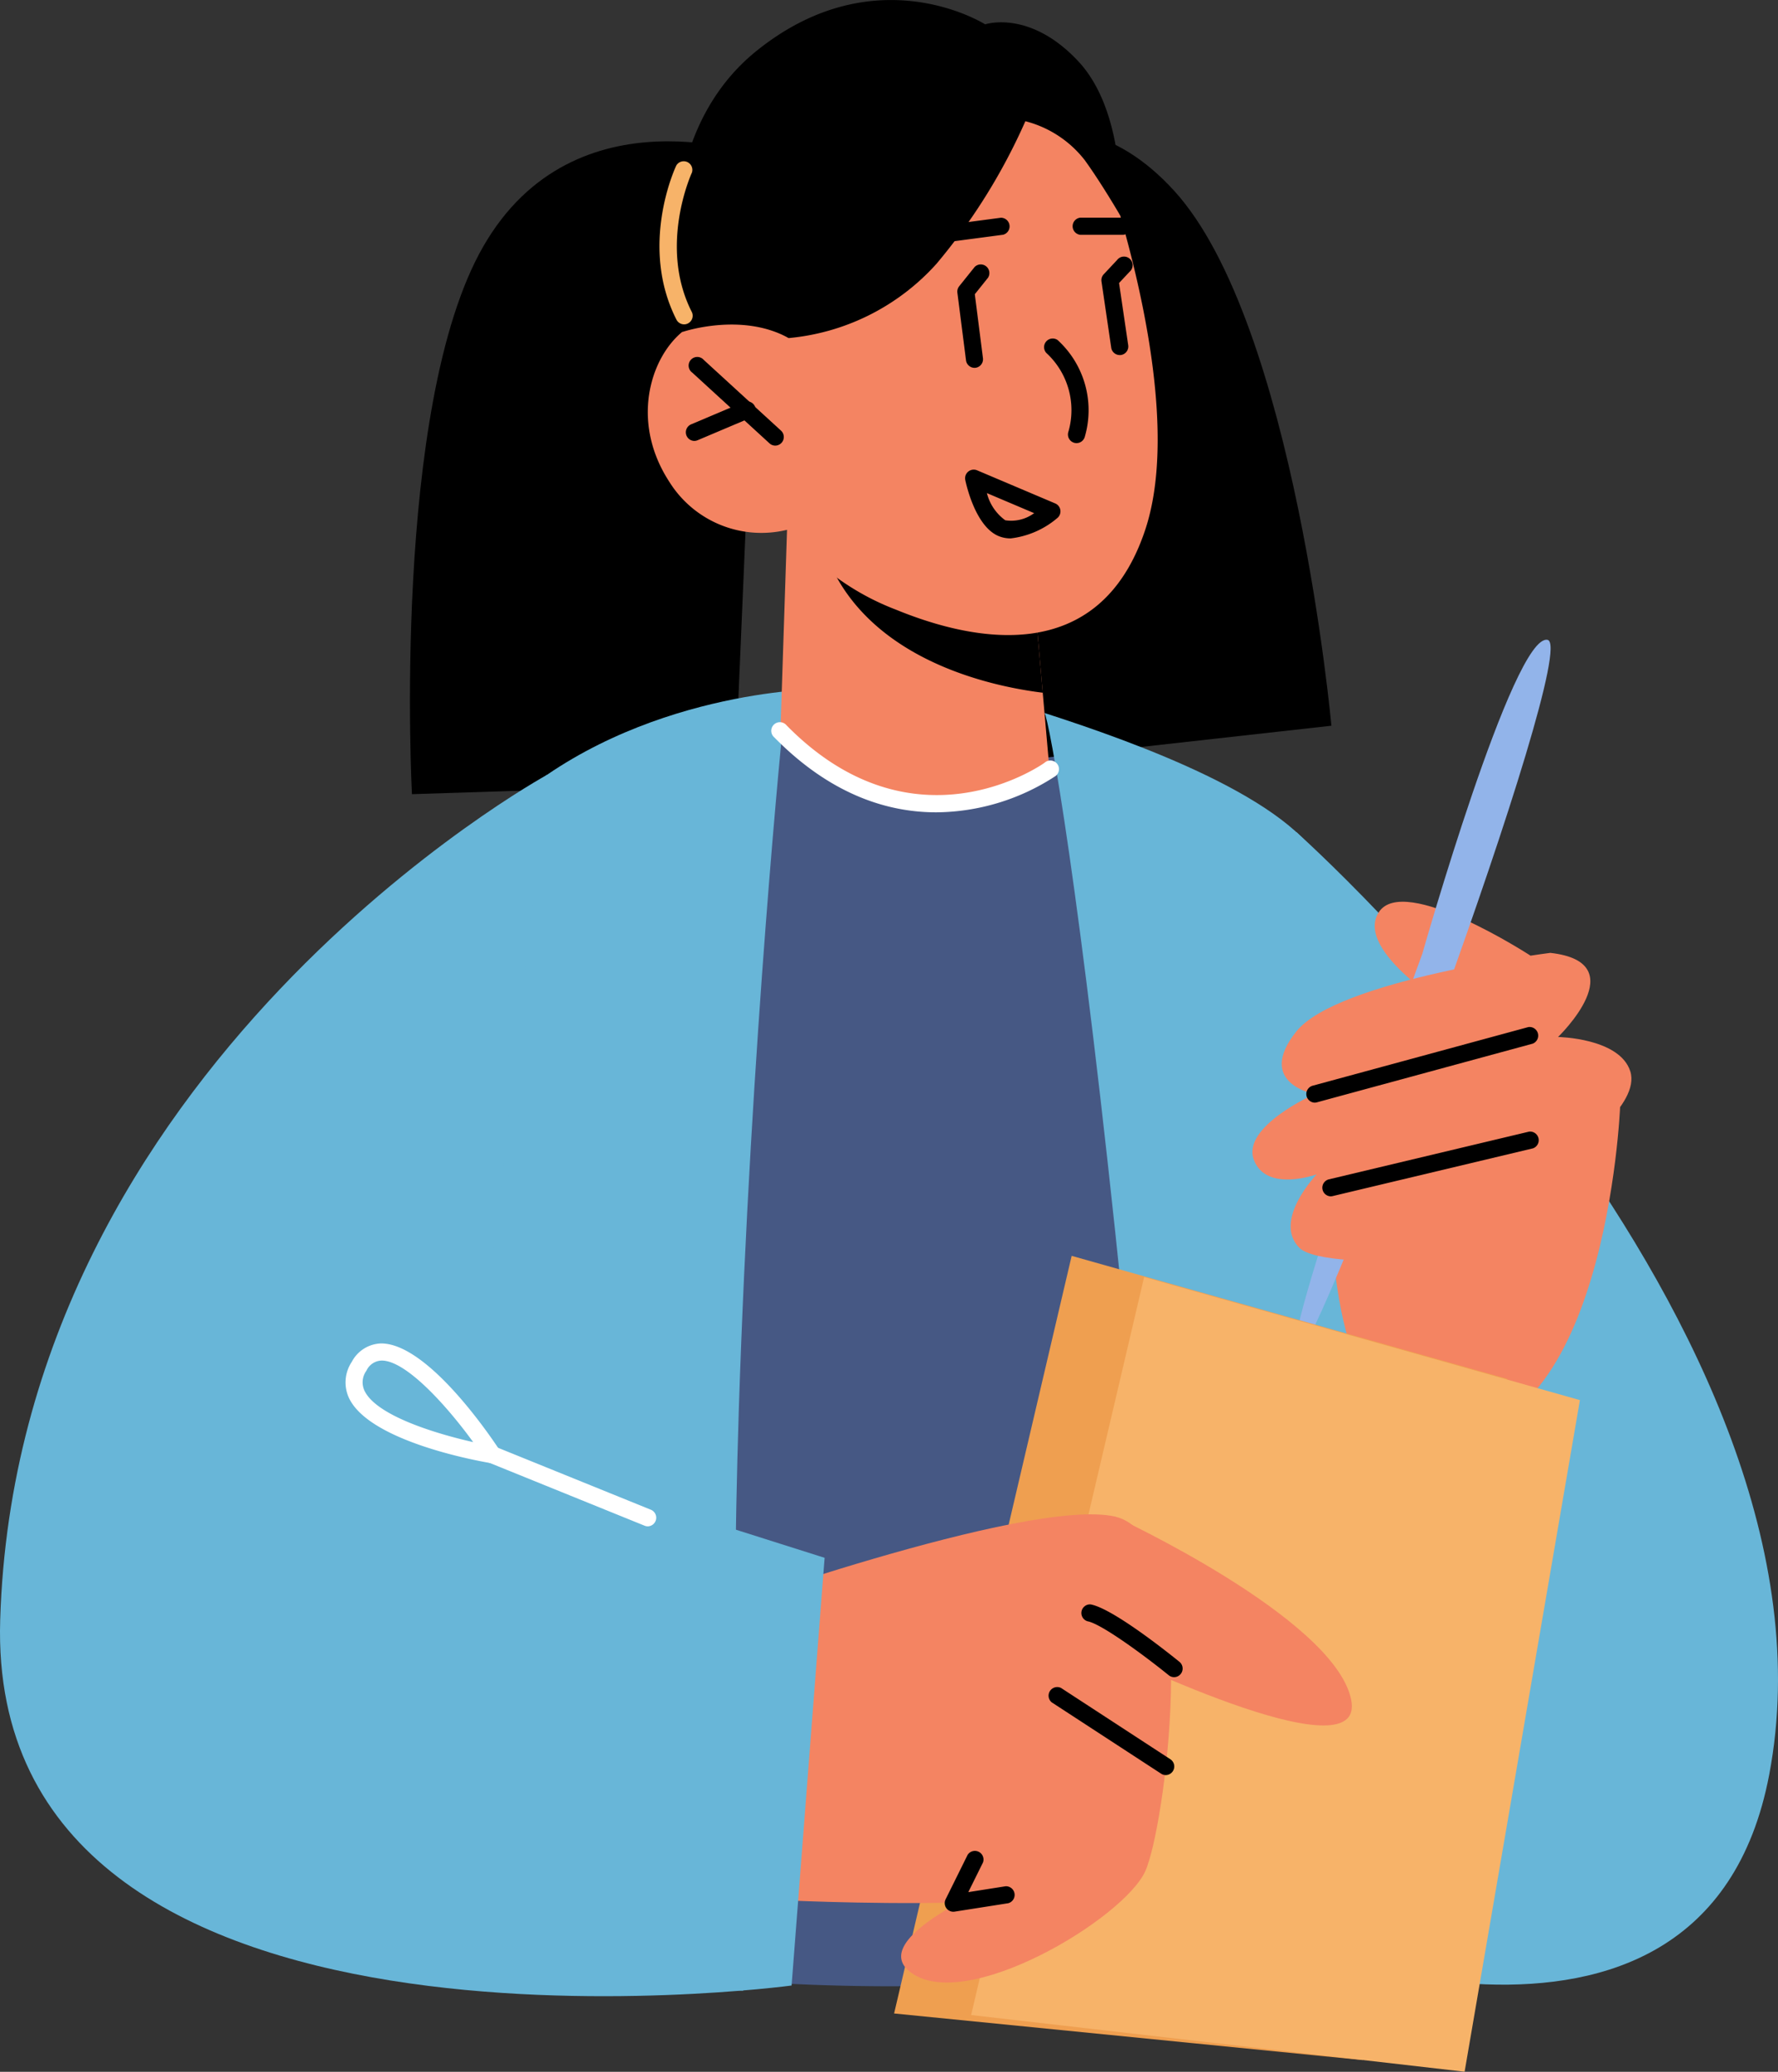
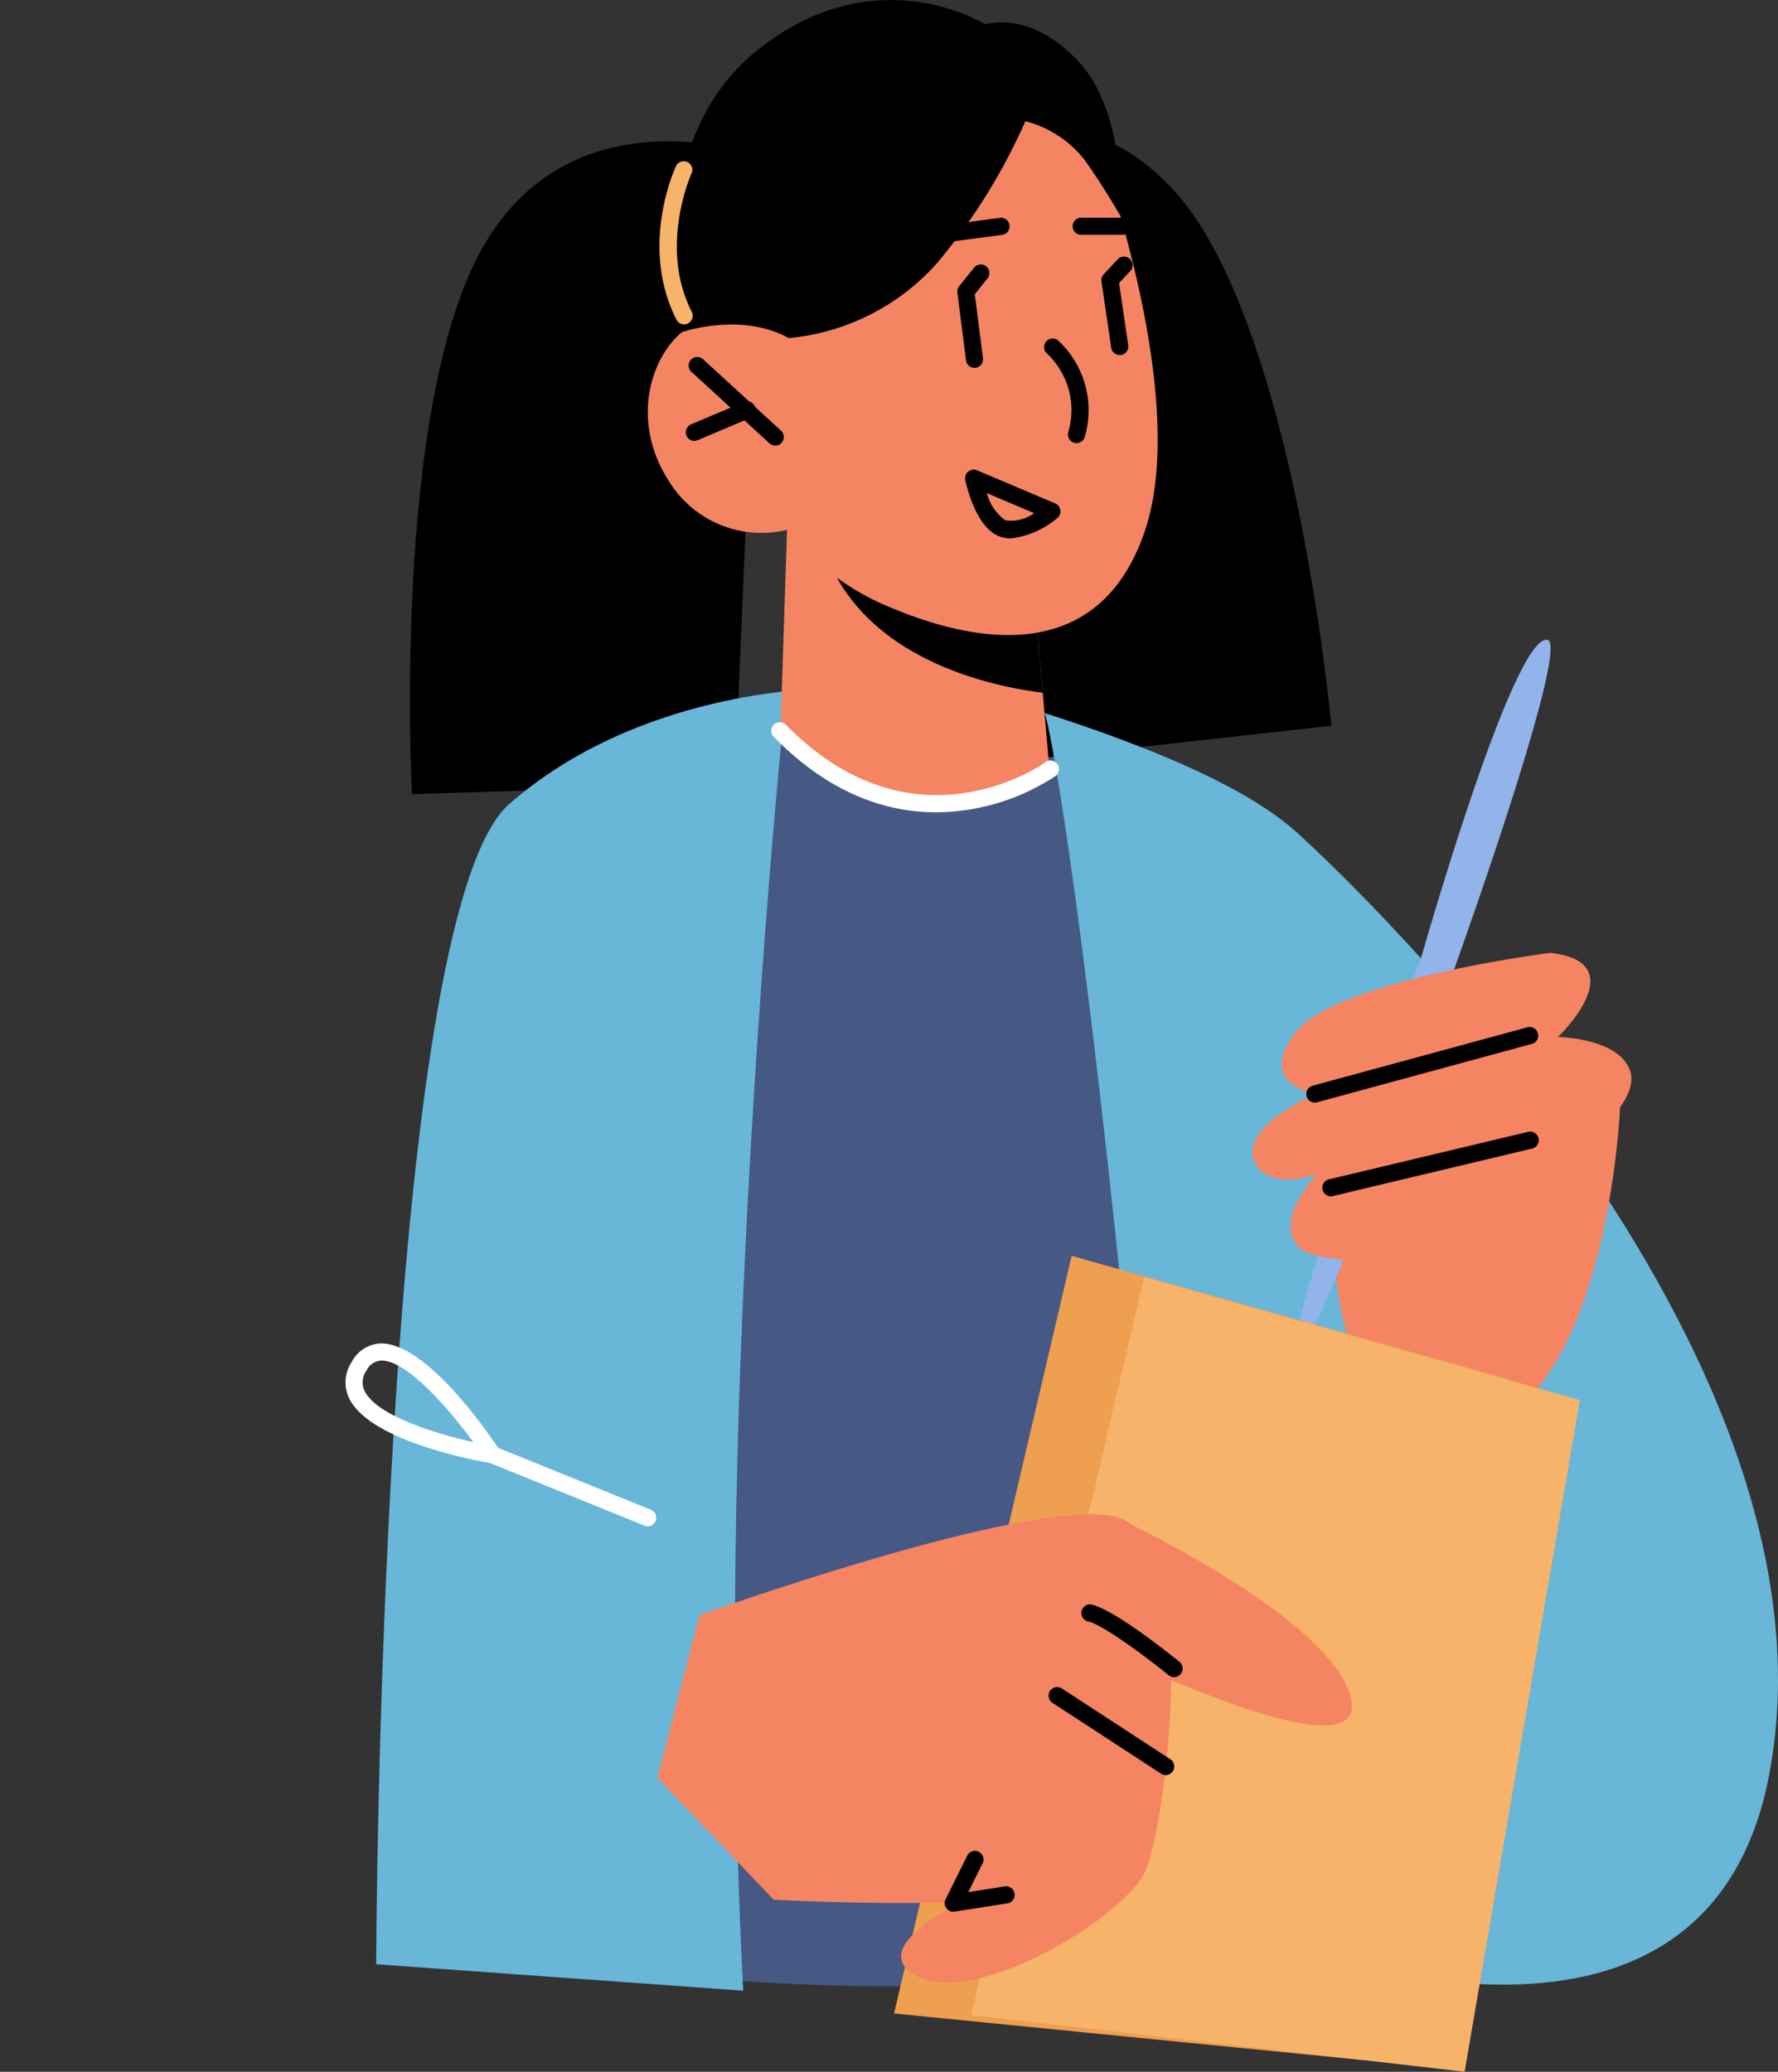
<svg xmlns="http://www.w3.org/2000/svg" id="イラスト" width="102.997" height="120" viewBox="0 0 102.997 120">
  <rect x="0" y="0" width="102.997" height="120" fill="#333333" stroke="none" />
  <g id="グループ_4913" data-name="グループ 4913" transform="translate(33.025 40.526)">
    <path id="パス_23153" data-name="パス 23153" d="M638,729.077s25.282,3.584,35.816-1.262,4.6-32.7,4.6-32.7-5.721-38.154-13.929-38.967a72.523,72.523,0,0,0-15.453.214L638.9,688.783Z" transform="translate(-637.996 -655.832)" fill="#465884" />
  </g>
  <g id="グループ_4914" data-name="グループ 4914" transform="translate(23.748 8.184)">
    <path id="パス_23154" data-name="パス 23154" d="M701.874,611.31s-10.786-4.061-16.115,5.2-4.134,31.728-4.134,31.728l18.7-.6Z" transform="translate(-681.51 -610.423)" />
  </g>
  <g id="グループ_4915" data-name="グループ 4915" transform="translate(54.001 7.533)">
    <path id="パス_23155" data-name="パス 23155" d="M635.157,612.611s7.022-7.243,14.009.407,9.116,30.993,9.116,30.993l-17.875,1.994Z" transform="translate(-635.157 -609.509)" />
  </g>
  <g id="グループ_4916" data-name="グループ 4916" transform="translate(72.55 48.203)">
    <path id="パス_23156" data-name="パス 23156" d="M598.834,730.309s26.09,11.129,29.938-9.11c4.915-25.855-27.384-54.589-27.384-54.589Z" transform="translate(-598.834 -666.611)" fill="#68b6d8" />
  </g>
  <g id="グループ_4917" data-name="グループ 4917" transform="translate(21.79 39.8)">
    <path id="パス_23157" data-name="パス 23157" d="M694.193,654.812s1.375.378,3.419,1.04l-14.122.833s-1.9,18.654-2.59,40.046c-.483,15.159-.086,26.909.256,33.584l-21.262-1.532s.188-60.6,7.7-67.192,17.877-6.664,17.877-6.664Z" transform="translate(-659.894 -654.812)" fill="#68b6d8" />
  </g>
  <g id="グループ_4918" data-name="グループ 4918" transform="translate(60.508 41.296)">
    <path id="パス_23158" data-name="パス 23158" d="M650.881,733.641l-11.2-.259c.631-8.127.489-22.638-1.477-41.95-2.507-24.565-4.314-34.208-4.562-34.518,5.385,1.734,14.4,5,16.235,9C652.414,671.453,650.881,733.641,650.881,733.641Z" transform="translate(-633.644 -656.913)" fill="#68b6d8" />
  </g>
  <g id="グループ_4919" data-name="グループ 4919" transform="translate(77.126 64.115)">
    <path id="パス_23159" data-name="パス 23159" d="M611.675,695.138s-.091,12.142,5.758,12.805c10.161,1.151,10.966-18.993,10.966-18.993Z" transform="translate(-611.675 -688.951)" fill="#f48462" />
  </g>
  <g id="グループ_4924" data-name="グループ 4924" transform="translate(45.21 30.688)">
    <g id="グループ_4923" data-name="グループ 4923" transform="translate(0 0)">
      <g id="グループ_4922" data-name="グループ 4922">
        <g id="グループ_4921" data-name="グループ 4921">
          <g id="グループ_4920" data-name="グループ 4920">
            <path id="パス_23160" data-name="パス 23160" d="M658.467,642.019l-.382,11.681s2,3.427,8.813,4.205c5.077.58,6.773-1.982,6.773-1.982l-.9-10.261-12.251-3.117Z" transform="translate(-658.085 -642.019)" fill="#f48462" />
          </g>
        </g>
      </g>
    </g>
  </g>
  <g id="グループ_4929" data-name="グループ 4929" transform="translate(47.647 31.214)">
    <g id="グループ_4928" data-name="グループ 4928" transform="translate(0 0)">
      <g id="グループ_4927" data-name="グループ 4927">
        <g id="グループ_4926" data-name="グループ 4926">
          <g id="グループ_4925" data-name="グループ 4925">
            <path id="パス_23161" data-name="パス 23161" d="M658.629,642.757a3.849,3.849,0,0,0,.3,1.138c2.424,5.92,9.528,7.411,12.459,7.771l-.511-5.792Z" transform="translate(-658.629 -642.757)" />
          </g>
        </g>
      </g>
    </g>
  </g>
  <g id="グループ_4934" data-name="グループ 4934" transform="translate(37.529 3.231)">
    <g id="グループ_4933" data-name="グループ 4933" transform="translate(0 0)">
      <g id="グループ_4932" data-name="グループ 4932">
        <g id="グループ_4931" data-name="グループ 4931">
          <g id="グループ_4930" data-name="グループ 4930">
            <path id="パス_23162" data-name="パス 23162" d="M675.128,608.029s5.652,14.845,2.97,22.9-10.062,6.414-14.439,4.621a14.759,14.759,0,0,1-6.312-4.624,6.284,6.284,0,0,1-6.823-2.792c-2.6-4-.669-8.36,1.755-9.264s5.165.947,5.165.947l-2.01-4.332S665.782,594.463,675.128,608.029Z" transform="translate(-649.287 -603.469)" fill="#f48462" />
          </g>
        </g>
      </g>
    </g>
  </g>
  <g id="グループ_4935" data-name="グループ 4935" transform="translate(39.938 20.719)">
    <path id="パス_23163" data-name="パス 23163" d="M684.663,633.114a.494.494,0,0,1-.335-.13l-4.478-4.1a.5.5,0,1,1,.67-.733l4.478,4.1a.5.5,0,0,1-.335.863Z" transform="translate(-679.688 -628.022)" />
  </g>
  <g id="グループ_4936" data-name="グループ 4936" transform="translate(39.717 23.271)">
    <path id="パス_23164" data-name="パス 23164" d="M682.556,633.874a.5.5,0,0,1-.193-.954l3.01-1.274a.5.5,0,1,1,.387.915l-3.01,1.274A.489.489,0,0,1,682.556,633.874Z" transform="translate(-682.059 -631.606)" />
  </g>
  <g id="グループ_4937" data-name="グループ 4937" transform="translate(39.058)">
    <path id="パス_23165" data-name="パス 23165" d="M658.932,618.515a13.13,13.13,0,0,0,8.56-4.3,34.484,34.484,0,0,0,5.151-8.261,6.36,6.36,0,0,1,3.438,2.253c.954,1.314,2.057,3.209,2.057,3.209s.407-5.881-2.414-8.916-5.412-2.157-5.412-2.157-6.321-4.017-13.219,1.519-4.318,16.3-4.318,16.3S656.191,616.99,658.932,618.515Z" transform="translate(-652.303 -598.933)" />
  </g>
  <g id="グループ_4938" data-name="グループ 4938" transform="translate(60.441 19.573)">
    <path id="パス_23166" data-name="パス 23166" d="M656.794,632.507a.5.5,0,0,1-.474-.644,4.5,4.5,0,0,0-1.273-4.578.5.5,0,0,1,.65-.751,5.5,5.5,0,0,1,1.573,5.622A.5.5,0,0,1,656.794,632.507Z" transform="translate(-654.875 -626.414)" />
  </g>
  <g id="グループ_4939" data-name="グループ 4939" transform="translate(63.801 14.906)">
    <path id="パス_23167" data-name="パス 23167" d="M652.449,625.522a.5.5,0,0,1-.491-.424l-.565-3.843a.5.5,0,0,1,.13-.412l.772-.824a.5.5,0,1,1,.724.68l-.608.65.531,3.605a.5.5,0,0,1-.419.564A.5.5,0,0,1,652.449,625.522Z" transform="translate(-651.387 -619.862)" />
  </g>
  <g id="グループ_4940" data-name="グループ 4940" transform="translate(55.457 15.276)">
    <path id="パス_23168" data-name="パス 23168" d="M663.92,626.41a.5.5,0,0,1-.492-.434l-.5-3.914a.5.5,0,0,1,.1-.373l.9-1.122a.5.5,0,0,1,.776.621l-.767.958.472,3.705a.5.5,0,0,1-.429.556A.477.477,0,0,1,663.92,626.41Z" transform="translate(-662.925 -620.38)" />
  </g>
  <g id="グループ_4941" data-name="グループ 4941" transform="translate(62.085 12.607)">
    <path id="パス_23169" data-name="パス 23169" d="M654.372,617.628h-2.489a.5.5,0,0,1,0-.994h2.489a.5.5,0,0,1,0,.994Z" transform="translate(-651.387 -616.634)" />
  </g>
  <g id="グループ_4942" data-name="グループ 4942" transform="translate(53.53 12.608)">
    <path id="パス_23170" data-name="パス 23170" d="M661.752,618.159a.5.5,0,0,1-.065-.989l4.014-.531a.5.5,0,0,1,.13.985l-4.014.531A.51.51,0,0,1,661.752,618.159Z" transform="translate(-661.256 -616.635)" />
  </g>
  <g id="グループ_4943" data-name="グループ 4943" transform="translate(55.906 27.199)">
    <path id="パス_23171" data-name="パス 23171" d="M662.537,639.924a.5.5,0,0,0-.122-.841l-4.534-1.922a.5.5,0,0,0-.681.557c.057.274.59,2.7,1.934,3.255a1.81,1.81,0,0,0,.7.133A5.076,5.076,0,0,0,662.537,639.924Zm-1.346-.28a2.233,2.233,0,0,1-1.674.412,2.784,2.784,0,0,1-1.064-1.573Z" transform="translate(-657.19 -637.121)" />
  </g>
  <g id="グループ_4944" data-name="グループ 4944" transform="translate(38.203 9.294)">
    <path id="パス_23172" data-name="パス 23172" d="M688.533,621.475a.5.5,0,0,1-.444-.271c-2.162-4.256-.1-8.747-.006-8.936a.5.5,0,0,1,.9.422c-.021.042-1.946,4.249-.007,8.063a.5.5,0,0,1-.218.667A.49.49,0,0,1,688.533,621.475Z" transform="translate(-687.106 -611.982)" fill="#f7b369" />
  </g>
  <g id="グループ_4945" data-name="グループ 4945" transform="translate(44.714 41.872)">
    <path id="パス_23173" data-name="パス 23173" d="M666.906,662.9c-2.77,0-6.085-.989-9.376-4.338a.5.5,0,1,1,.708-.7c7.408,7.537,14.864,2.224,14.938,2.171a.5.5,0,1,1,.588.8A12.761,12.761,0,0,1,666.906,662.9Z" transform="translate(-657.387 -657.721)" fill="#fff" />
  </g>
  <g id="グループ_4946" data-name="グループ 4946" transform="translate(79.636 52.23)">
-     <path id="パス_23174" data-name="パス 23174" d="M627.987,675.387s-7.344-4.786-8.793-2.508,4.4,5.755,4.4,5.755Z" transform="translate(-618.964 -672.265)" fill="#f48462" />
-   </g>
+     </g>
  <g id="グループ_4947" data-name="グループ 4947" transform="translate(74.987 37.055)">
    <path id="パス_23175" data-name="パス 23175" d="M624.736,669.143s5.289-18.6,7.256-18.178-13.369,41.712-14.55,41.451S624.736,669.143,624.736,669.143Z" transform="translate(-617.329 -650.958)" fill="#92b4ea" />
  </g>
  <g id="グループ_4948" data-name="グループ 4948" transform="translate(72.55 55.191)">
    <path id="パス_23176" data-name="パス 23176" d="M628.016,676.421s-12.322,1.555-14.715,4.554,1.059,3.625,1.059,3.625-4.235,1.877-3.521,3.8,3.646.848,3.646.848-2.563,2.663-1.017,4.246,14.957.574,17.117-1.444-1.2-4.169-1.2-4.169,3.879-2.669,3.263-4.6-4.184-1.988-4.184-1.988S632.954,676.974,628.016,676.421Z" transform="translate(-610.758 -676.421)" fill="#f48462" />
  </g>
  <g id="グループ_4949" data-name="グループ 4949" transform="translate(75.655 59.473)">
    <path id="パス_23177" data-name="パス 23177" d="M618.764,686.827a.5.5,0,0,1-.13-.976l12.508-3.4a.5.5,0,0,1,.26.959l-12.507,3.4A.483.483,0,0,1,618.764,686.827Z" transform="translate(-618.267 -682.434)" />
  </g>
  <g id="グループ_4950" data-name="グループ 4950" transform="translate(76.582 65.531)">
    <path id="パス_23178" data-name="パス 23178" d="M618.72,694.7a.5.5,0,0,1-.115-.98l11.61-2.767a.5.5,0,0,1,.231.967l-11.611,2.767A.5.5,0,0,1,618.72,694.7Z" transform="translate(-618.224 -690.938)" />
  </g>
  <g id="グループ_4951" data-name="グループ 4951" transform="translate(51.794 72.74)">
    <path id="パス_23179" data-name="パス 23179" d="M631.126,701.06l25.244,7.129-8.383,39.453-27.147-2.7Z" transform="translate(-620.84 -701.06)" fill="#ef9f50" />
  </g>
  <g id="グループ_4952" data-name="グループ 4952" transform="translate(56.257 73.967)">
    <path id="パス_23180" data-name="パス 23180" d="M624.967,702.783l25.244,7.129-6.679,38.9-28.586-3.284Z" transform="translate(-614.946 -702.783)" fill="#f7b369" />
  </g>
  <g id="グループ_4954" data-name="グループ 4954" transform="translate(38.077 87.712)">
    <g id="グループ_4953" data-name="グループ 4953">
      <path id="パス_23181" data-name="パス 23181" d="M650.636,727.923s18.949-6.831,24.041-5.719,3.025,17.2,1.9,20.246-21.636,1.957-21.636,1.957l-6.743-7.057Z" transform="translate(-648.195 -722.081)" fill="#f48462" />
    </g>
  </g>
  <g id="グループ_4956" data-name="グループ 4956" transform="translate(63.617 87.834)">
    <g id="グループ_4955" data-name="グループ 4955">
      <path id="パス_23182" data-name="パス 23182" d="M634.434,722.253s12.687,5.855,13.706,10.58-14.648-3.029-14.648-3.029Z" transform="translate(-633.492 -722.253)" fill="#f48462" />
    </g>
  </g>
  <g id="グループ_4958" data-name="グループ 4958" transform="translate(52.201 103.577)">
    <g id="グループ_4957" data-name="グループ 4957">
      <path id="パス_23183" data-name="パス 23183" d="M657.057,749.293s-9.7,3.743-6.222,5.861,12.842-3.707,13.5-6.295-6.942-4.5-6.942-4.5Z" transform="translate(-650.082 -744.356)" fill="#f48462" />
    </g>
  </g>
  <g id="グループ_4959" data-name="グループ 4959" transform="translate(54.724 107.157)">
    <path id="パス_23184" data-name="パス 23184" d="M661.347,752.955a.5.5,0,0,1-.445-.717l1.278-2.58a.5.5,0,0,1,.89.441l-.852,1.72,2.16-.34a.5.5,0,0,1,.155.982l-3.108.488A.565.565,0,0,1,661.347,752.955Z" transform="translate(-660.85 -749.382)" />
  </g>
  <g id="グループ_4960" data-name="グループ 4960" transform="translate(62.59 92.919)">
    <path id="パス_23185" data-name="パス 23185" d="M652.676,733.616a.5.5,0,0,1-.313-.11c-1.4-1.135-3.912-2.987-4.706-3.127a.5.5,0,0,1,.174-.978c1.278.226,4.521,2.816,5.158,3.333a.5.5,0,0,1-.313.882Z" transform="translate(-647.248 -729.392)" />
  </g>
  <g id="グループ_4961" data-name="グループ 4961" transform="translate(60.698 97.687)">
    <path id="パス_23186" data-name="パス 23186" d="M654.762,741.214a.491.491,0,0,1-.27-.081L648.153,737a.5.5,0,0,1,.543-.832l6.339,4.134a.5.5,0,0,1-.272.912Z" transform="translate(-647.927 -736.086)" />
  </g>
  <g id="グループ_4962" data-name="グループ 4962" transform="translate(0 44.88)">
-     <path id="パス_23187" data-name="パス 23187" d="M708.066,661.945s-30.71,16.79-31.679,48.956c-.827,27.448,45.845,21.167,45.845,21.167l1.912-24.773L703.7,700.817Z" transform="translate(-676.376 -661.945)" fill="#68b6d8" />
-   </g>
+     </g>
  <g id="グループ_4963" data-name="グループ 4963" transform="translate(20.014 77.815)">
    <path id="パス_23188" data-name="パス 23188" d="M711.625,714.9a.5.5,0,0,0,0-.544c-.415-.633-4.114-6.172-6.857-6.172a1.983,1.983,0,0,0-1.7,1.066,2.144,2.144,0,0,0-.173,2.073c1.167,2.541,7.513,3.675,8.234,3.795a.458.458,0,0,0,.082.006A.5.5,0,0,0,711.625,714.9Zm-1.523-1c-2.2-.495-5.642-1.548-6.306-2.994a1.147,1.147,0,0,1,.12-1.144,1,1,0,0,1,.889-.586C706.211,709.18,708.551,711.767,710.1,713.9Z" transform="translate(-702.703 -708.186)" fill="#fff" />
  </g>
  <g id="グループ_4964" data-name="グループ 4964" transform="translate(28.024 83.762)">
    <path id="パス_23189" data-name="パス 23189" d="M699.56,721.18a.489.489,0,0,1-.187-.036l-9.009-3.651a.5.5,0,0,1,.373-.921l9.009,3.651a.5.5,0,0,1-.186.957Z" transform="translate(-690.054 -716.535)" fill="#fff" />
  </g>
</svg>